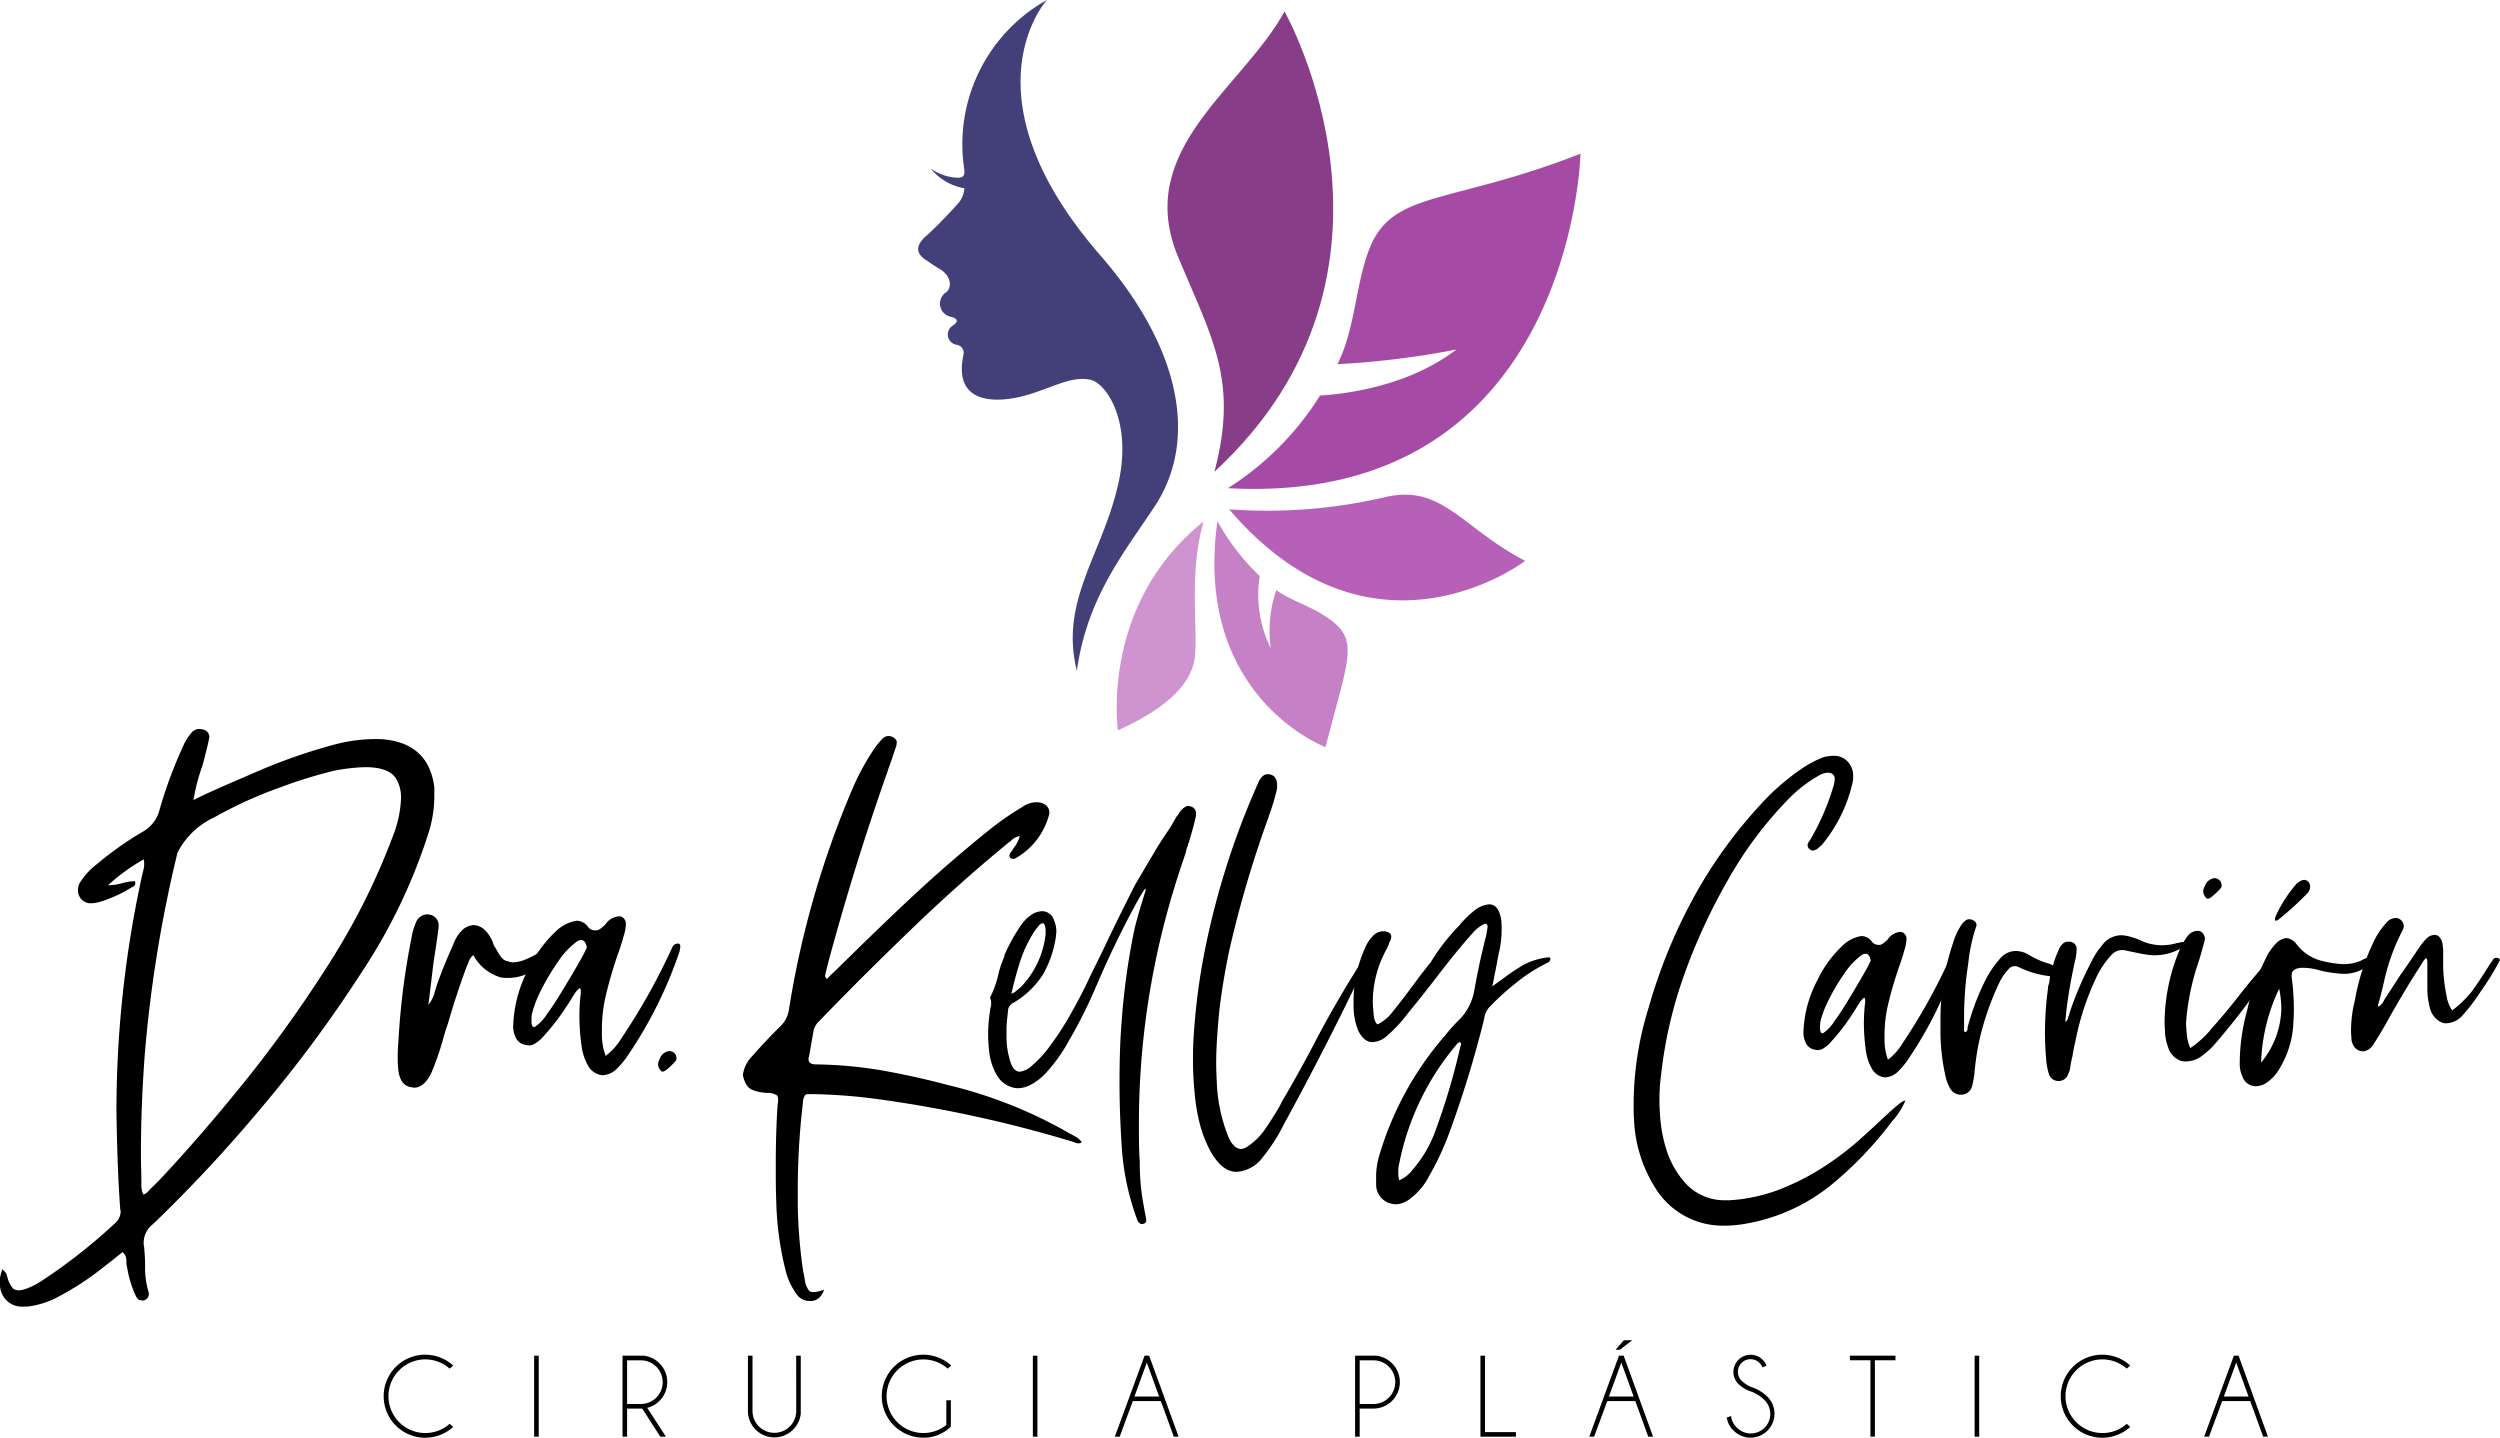
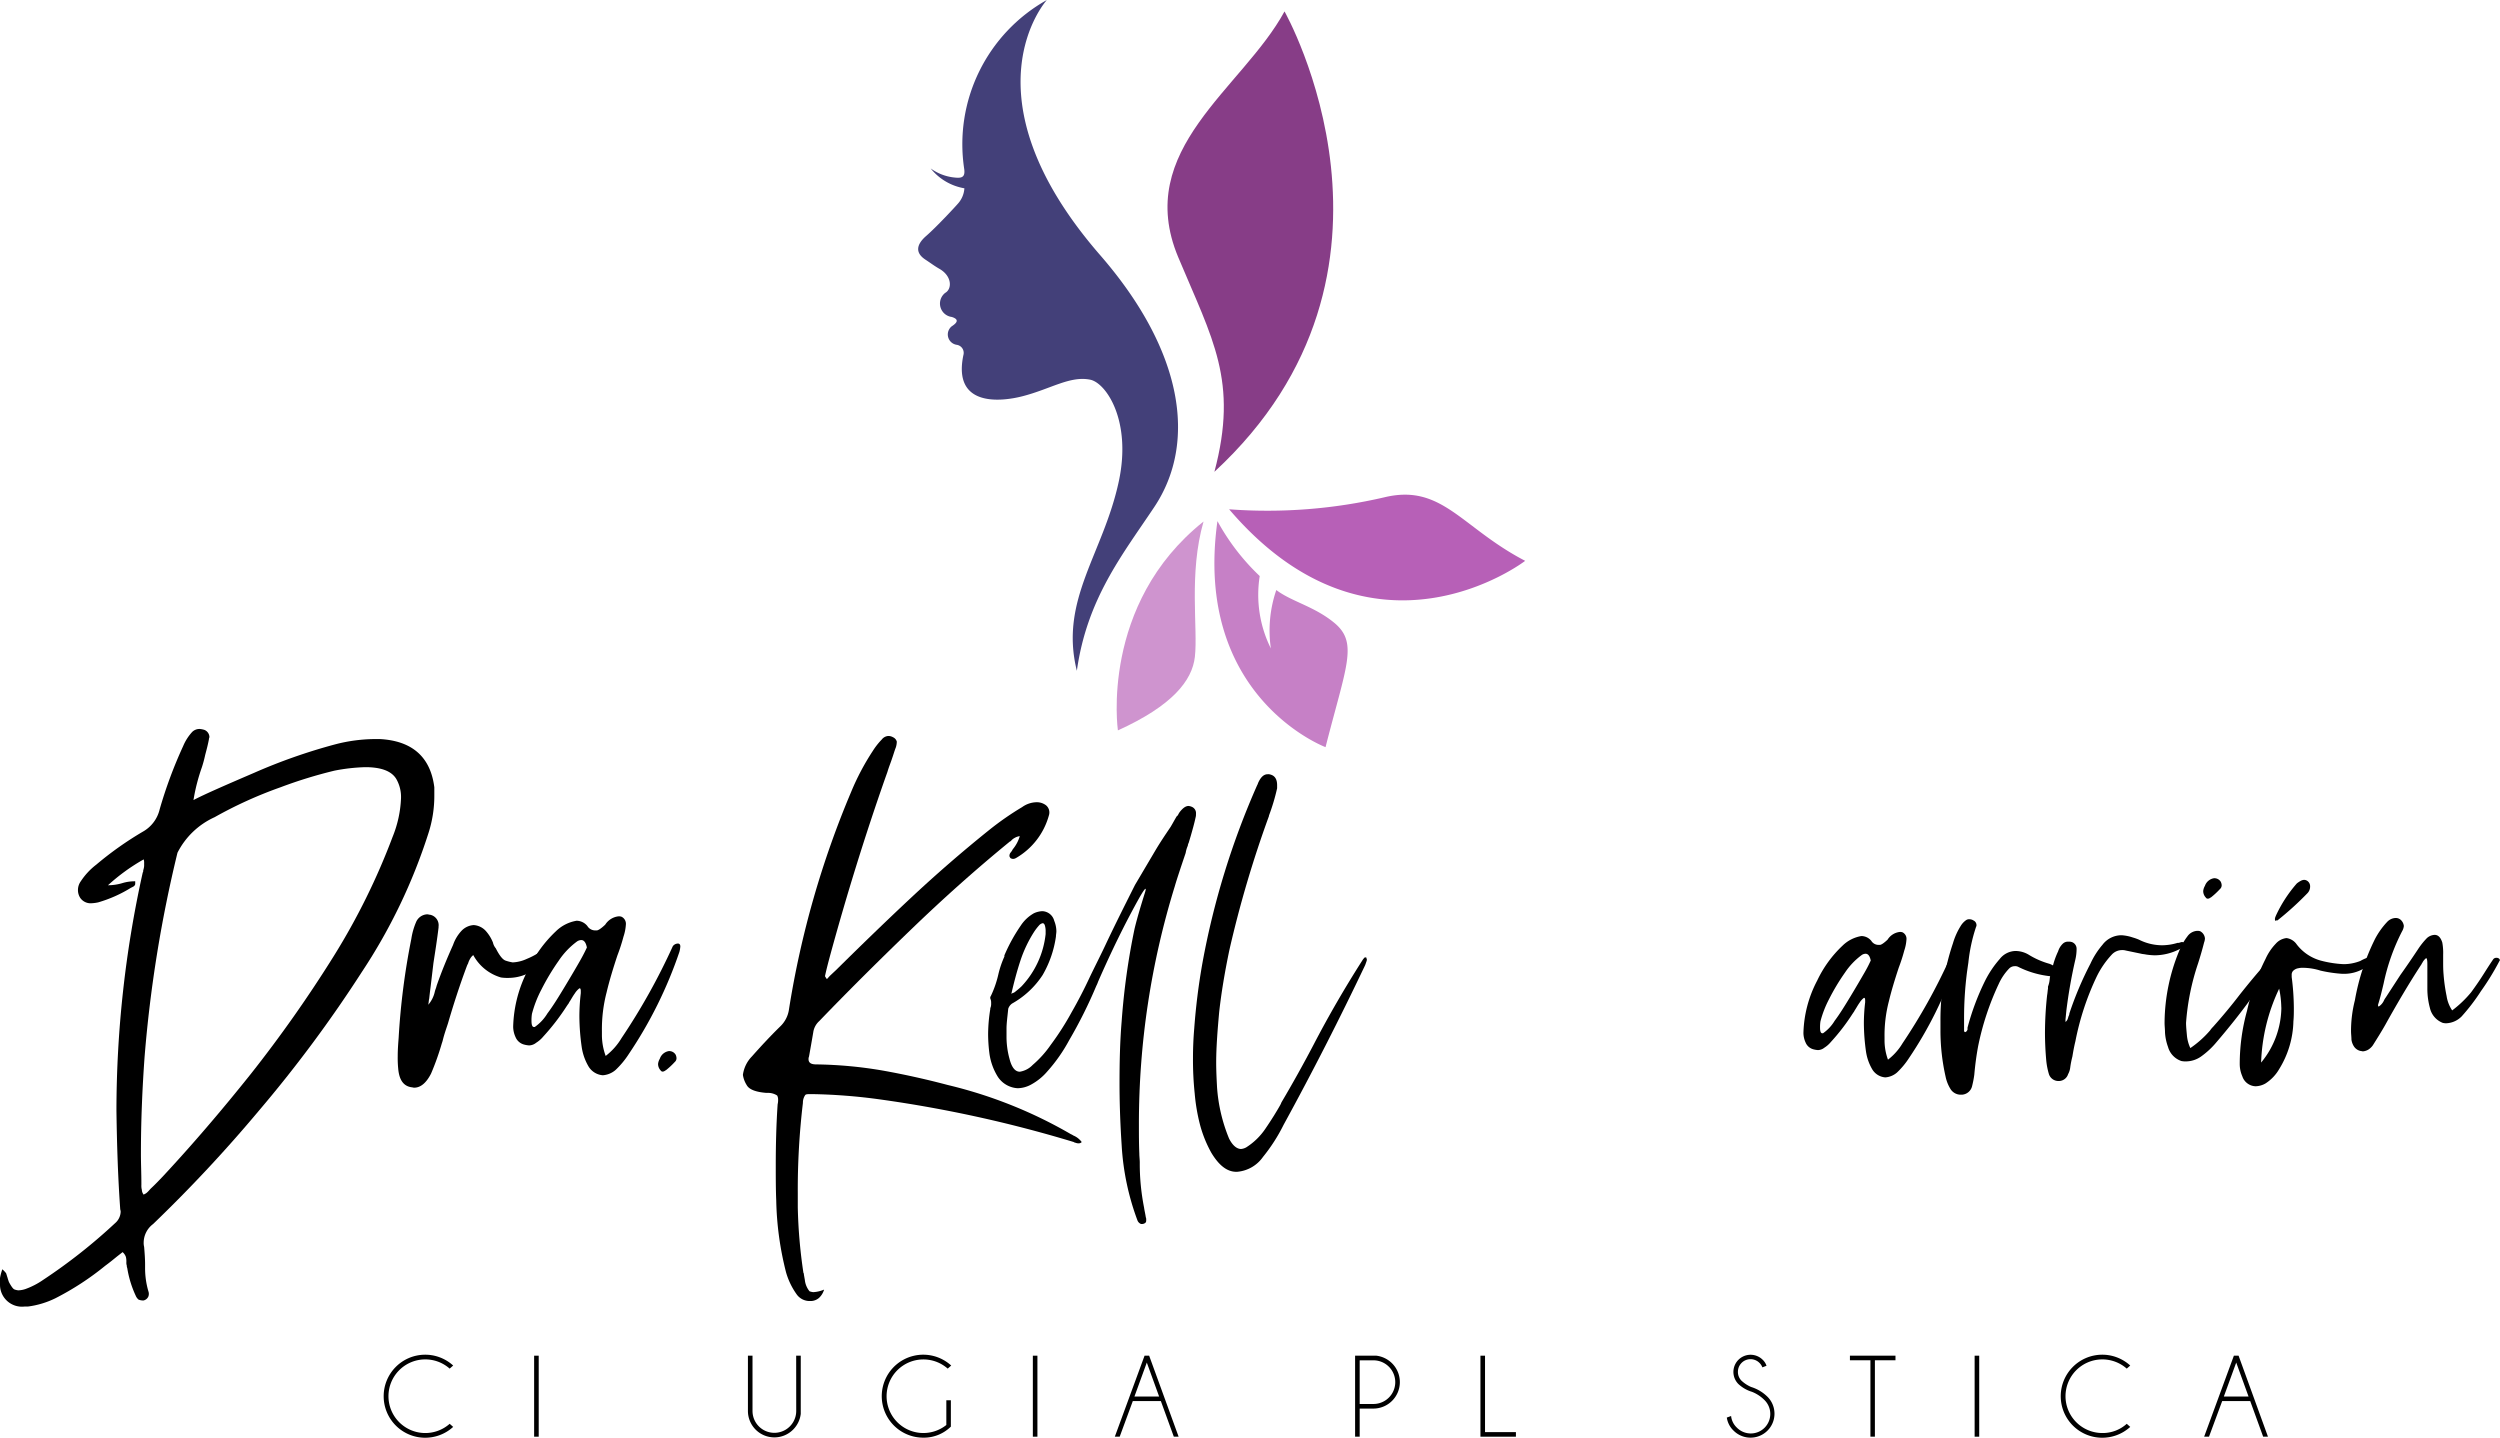
<svg xmlns="http://www.w3.org/2000/svg" id="Capa_1" data-name="Capa 1" viewBox="0 0 195.143 112.22">
  <defs>
    <style>.cls-1{fill:#873d87;}.cls-2{fill:#b760b7;}.cls-3{fill:#cf94cf;}.cls-4{fill:#a54ba5;}.cls-5{fill:#c680c6;}.cls-6{fill:#434079;}</style>
  </defs>
  <title>lgm</title>
  <path d="M35.1,111.138l.273.242a3.241,3.241,0,1,1,0-4.79l-.273.241a2.874,2.874,0,1,0,0,4.307Z" />
  <path d="M42.05,105.821v6.323h-.357v-6.323Z" />
-   <path d="M50.131,109.953H48.95v2.191h-.358v-6.323h1.66a2.094,2.094,0,0,1,1.23.6,2.074,2.074,0,0,1-.962,3.471l1.458,2.249H51.54Zm-1.181-3.77v3.408h1.074a1.7,1.7,0,1,0,0-3.408Z" />
  <path d="M62.147,105.821h.358v4.543a2.084,2.084,0,0,1-.6,1.23,2.064,2.064,0,0,1-3.524-1.458v-4.315h.358v4.315a1.706,1.706,0,0,0,3.412,0Z" />
  <path d="M74.222,111.357a3,3,0,0,1-2.152.863,3.238,3.238,0,1,1,2.178-5.63l-.272.241a2.872,2.872,0,1,0-.108,4.4V109.3h.354Z" />
  <path d="M80.978,105.821v6.323h-.357v-6.323Z" />
  <path d="M89.7,105.821,92,112.144h-.375l-1.011-2.781H88.424L87.4,112.144h-.38l2.321-6.323Zm.778,3.188-.961-2.652-.966,2.652Z" />
  <path d="M106.133,109.953v2.191h-.358v-6.323h1.659a2.091,2.091,0,0,1,1.23.6,2.068,2.068,0,0,1-1.458,3.529Zm0-3.77v3.408h1.073a1.7,1.7,0,1,0,0-3.408Z" />
  <path d="M115.559,112.144v-6.323h.358v5.966h2.411v.357Z" />
-   <path d="M126.739,105.821l2.295,6.323h-.376l-1.011-2.781H125.46l-1.028,2.781h-.38l2.321-6.323Zm.779,3.188-.962-2.652-.966,2.652Zm-.108-4.392-.97.738h-.331l.644-.738Z" />
  <path d="M136.757,108.643a2.689,2.689,0,0,1-1.068-.615,1.34,1.34,0,0,1,1.9-1.89,1.144,1.144,0,0,1,.3.47l-.322.125a.975.975,0,0,0-.232-.353.984.984,0,0,0-1.678.7.959.959,0,0,0,.287.7,2.617,2.617,0,0,0,.742.483,3.143,3.143,0,0,1,1.279.765,1.87,1.87,0,1,1-2.647,2.643,1.757,1.757,0,0,1-.528-1.02l.335-.121a1.442,1.442,0,0,0,.438.895,1.523,1.523,0,1,0,2.156-2.151A2.878,2.878,0,0,0,136.757,108.643Z" />
  <path d="M146.349,106.178v5.966H146v-5.966h-1.6v-.357h3.556v.357Z" />
  <path d="M154.492,105.821v6.323h-.358v-6.323Z" />
  <path d="M166.008,111.138l.272.242a3.241,3.241,0,1,1,0-4.79l-.272.241a2.879,2.879,0,0,0-3.938.121,2.874,2.874,0,0,0,2.032,4.906A2.788,2.788,0,0,0,166.008,111.138Z" />
  <path d="M174.737,105.821l2.294,6.323h-.376l-1.01-2.781h-2.187l-1.029,2.781h-.38l2.321-6.323Zm.778,3.188-.962-2.652-.966,2.652Z" />
  <path d="M8.429,69.1a3.908,3.908,0,0,0,1.136-.171,3.282,3.282,0,0,1,.99-.137v.137c0,.069,0,.137-.037.171a.352.352,0,0,1-.183.137c-.036.035-.036.035-.073.035a10.312,10.312,0,0,1-2.6,1.165,3.1,3.1,0,0,1-.513.068.982.982,0,0,1-.88-.411,1.109,1.109,0,0,1-.183-.651,1.154,1.154,0,0,1,.22-.651,5.294,5.294,0,0,1,1.209-1.3,26.228,26.228,0,0,1,3.628-2.57,2.712,2.712,0,0,0,1.32-1.747,34.9,34.9,0,0,1,1.832-4.934,3.816,3.816,0,0,1,.7-1.1.807.807,0,0,1,.586-.24,1.722,1.722,0,0,1,.366.069.623.623,0,0,1,.4.548c0,.068-.036.1-.036.171-.074.412-.183.823-.293,1.234a9.455,9.455,0,0,1-.257.959,14.76,14.76,0,0,0-.659,2.57c.842-.445,2.418-1.131,4.727-2.124a43.762,43.762,0,0,1,6.34-2.227,12.545,12.545,0,0,1,3.225-.412h.257c2.529.137,3.958,1.405,4.251,3.769v.583a9.491,9.491,0,0,1-.476,3.049,43.543,43.543,0,0,1-5.168,10.759A101.79,101.79,0,0,1,20.23,86.673a112.093,112.093,0,0,1-8.282,8.874,1.824,1.824,0,0,0-.733,1.44,1.224,1.224,0,0,0,.036.342c.037.446.074.925.074,1.371v.24a6.452,6.452,0,0,0,.256,1.85.589.589,0,0,1,0,.411.542.542,0,0,1-.366.308h-.11a.916.916,0,0,1-.293-.068.81.81,0,0,1-.221-.308,8.156,8.156,0,0,1-.659-2.159A.349.349,0,0,1,9.9,98.8a.725.725,0,0,1-.036-.275,1.547,1.547,0,0,0-.037-.411.888.888,0,0,0-.257-.377l-.439.343c-.293.24-.587.48-.916.72a21.833,21.833,0,0,1-3.885,2.535,6.819,6.819,0,0,1-2.163.651H1.906A1.713,1.713,0,0,1,0,100.31v-.548a3.847,3.847,0,0,1,.183-.685,2.262,2.262,0,0,1,.294.308c.036.1.073.24.11.343.036.137.073.239.109.342.184.343.331.549.44.583a1.209,1.209,0,0,0,.293.068,1.933,1.933,0,0,0,.55-.1,5.972,5.972,0,0,0,1.393-.72,42.919,42.919,0,0,0,5.607-4.42,1.231,1.231,0,0,0,.44-.891c0-.1-.037-.171-.037-.24-.183-2.57-.256-5.105-.293-7.641a85.948,85.948,0,0,1,2.052-18.6.244.244,0,0,0,.037-.172,1.406,1.406,0,0,0,.073-.342v-.206a.9.9,0,0,0-.036-.308A15.3,15.3,0,0,0,8.429,69.1Zm2.9,24.088a.8.8,0,0,0,.183-.137c.11-.1.183-.205.293-.308.33-.309.623-.617.916-.925,2.2-2.365,4.472-5,6.854-7.984a101.542,101.542,0,0,0,6.486-9.217,52.589,52.589,0,0,0,4.582-9.286,8.9,8.9,0,0,0,.659-3.015,2.815,2.815,0,0,0-.367-1.508q-.549-.924-2.418-.925a14.321,14.321,0,0,0-2.419.274,35.821,35.821,0,0,0-4.214,1.3,32.784,32.784,0,0,0-5.131,2.33,6.042,6.042,0,0,0-2.9,2.776,102.13,102.13,0,0,0-2.565,15.9C11.105,84.994,11,87.53,11,90.065c0,.754.036,1.542.036,2.3V92.5a1.2,1.2,0,0,0,.037.377.612.612,0,0,0,.147.377C11.251,93.217,11.288,93.217,11.325,93.183Z" />
  <path d="M33.937,77.422a1.866,1.866,0,0,1,.073-.24,1.917,1.917,0,0,0,.073-.24c.367-1.062.807-2.124,1.283-3.187a3.1,3.1,0,0,1,.66-1.1,1.431,1.431,0,0,1,.953-.446,1.407,1.407,0,0,1,.989.514,3.006,3.006,0,0,1,.513.857,1.035,1.035,0,0,0,.22.445c.294.583.55.891.77.96a3.342,3.342,0,0,0,.55.137,2.9,2.9,0,0,0,1.1-.274,5.882,5.882,0,0,0,1.5-.891.8.8,0,0,0,.183-.137.43.43,0,0,1,.293-.1.131.131,0,0,1,.147.137L43.209,74a2.293,2.293,0,0,1-.66.925,7.065,7.065,0,0,1-1.429,1.1,3.59,3.59,0,0,1-1.429.308,3.4,3.4,0,0,1-.587-.034,3.6,3.6,0,0,1-2.162-1.748.963.963,0,0,0-.257.309,1.375,1.375,0,0,0-.146.342,1.63,1.63,0,0,0-.11.24c-.55,1.474-1.026,2.947-1.466,4.455-.146.445-.293.856-.4,1.3a2.057,2.057,0,0,1-.074.239,20.224,20.224,0,0,1-.842,2.365c-.367.719-.807,1.1-1.32,1.1-.073,0-.146-.034-.22-.034-.623-.1-.952-.582-1.026-1.473a8.558,8.558,0,0,1-.036-.96c0-.48.036-.959.073-1.439a55.514,55.514,0,0,1,.989-7.709,5.353,5.353,0,0,1,.367-1.3.987.987,0,0,1,.88-.617c.073,0,.146.034.219.034a.832.832,0,0,1,.66.925v.069c-.11.925-.257,1.85-.4,2.775l-.22,1.85c-.037.275-.073.583-.11.925-.037.138-.037.309-.073.48A2.3,2.3,0,0,0,33.937,77.422Z" />
  <path d="M48.523,81.019a49.491,49.491,0,0,0,3.995-7.161.508.508,0,0,1,.366-.206h.074c.11.035.146.1.146.24a2.354,2.354,0,0,1-.073.412,33.5,33.5,0,0,1-3.958,7.983,6.694,6.694,0,0,1-1.026,1.234,1.72,1.72,0,0,1-.99.411,1.426,1.426,0,0,1-1.136-.72,4.185,4.185,0,0,1-.513-1.473,17.613,17.613,0,0,1-.183-2.4,15.6,15.6,0,0,1,.11-1.816v-.171c0-.137-.037-.206-.073-.206h-.037a1.546,1.546,0,0,0-.366.412c-.147.2-.257.411-.367.582-.073.1-.11.206-.147.24s-.036.069-.073.1A17.668,17.668,0,0,1,42.4,80.917a2.309,2.309,0,0,1-.55.479.915.915,0,0,1-.55.206,1.977,1.977,0,0,1-.4-.069.991.991,0,0,1-.659-.582,1.957,1.957,0,0,1-.184-.823,10.124,10.124,0,0,1,1.173-4.454,9.879,9.879,0,0,1,2.162-2.981,3.014,3.014,0,0,1,1.613-.822,1.1,1.1,0,0,1,.843.411.717.717,0,0,0,.586.343h.147c.11,0,.33-.137.659-.446a1.416,1.416,0,0,1,1.027-.651.579.579,0,0,1,.256.034.613.613,0,0,1,.33.617,3.6,3.6,0,0,1-.183.925,14.253,14.253,0,0,1-.477,1.474c-.329.993-.623,1.953-.842,2.878a11.446,11.446,0,0,0-.367,3.049v.343a4.793,4.793,0,0,0,.293,1.576A4.972,4.972,0,0,0,48.523,81.019Zm-3.151-7.641a.622.622,0,0,0-.367.137,5.968,5.968,0,0,0-1.393,1.474,17.99,17.99,0,0,0-1.356,2.261,8.945,8.945,0,0,0-.733,1.885,3.172,3.172,0,0,0-.036.548c0,.343.073.48.183.48h.073a3.487,3.487,0,0,0,.99-1.062c.44-.583.879-1.3,1.356-2.091s.879-1.473,1.209-2.055.477-.926.513-.994C45.738,73.584,45.591,73.378,45.372,73.378Z" />
  <path d="M64.832,76.12l.44-.412c1.906-1.884,3.848-3.769,5.827-5.619,1.942-1.816,3.995-3.6,6.083-5.277A22.8,22.8,0,0,1,79.785,63a1.986,1.986,0,0,1,1.062-.377,1.181,1.181,0,0,1,.807.24.728.728,0,0,1,.219.788,5.534,5.534,0,0,1-2.565,3.324.641.641,0,0,1-.183.068h-.073a.407.407,0,0,1-.184-.068c-.037-.069-.073-.1-.073-.171v-.035a.459.459,0,0,1,.073-.2,1.185,1.185,0,0,0,.184-.274,2.845,2.845,0,0,0,.549-1.028,1.066,1.066,0,0,0-.4.137.956.956,0,0,0-.293.24c-.037.034-.074.034-.11.068-2.639,2.159-5.168,4.42-7.623,6.785s-4.874,4.762-7.22,7.2a1.453,1.453,0,0,0-.476.891c-.11.651-.22,1.268-.33,1.885a.472.472,0,0,0-.037.2c0,.274.183.411.587.411a33.009,33.009,0,0,1,5.2.48c1.722.308,3.408.685,5.094,1.131a35.529,35.529,0,0,1,9.6,3.837.843.843,0,0,1,.183.1,1.547,1.547,0,0,1,.66.514.324.324,0,0,1-.22.1h-.073a.955.955,0,0,1-.257-.069c-.036,0-.036,0-.073-.034A99.111,99.111,0,0,0,68.68,85.816a43.666,43.666,0,0,0-5.167-.411h-.257c-.22,0-.33,0-.4.069a1.043,1.043,0,0,0-.183.616,57.216,57.216,0,0,0-.4,7.059v1.1a39.621,39.621,0,0,0,.44,5.106.194.194,0,0,1,.037.137l.073.411a1.678,1.678,0,0,0,.367.891,1.2,1.2,0,0,0,.293.068,2.511,2.511,0,0,0,.843-.2,1.405,1.405,0,0,1-.4.651,1.006,1.006,0,0,1-.587.24h-.073a1.239,1.239,0,0,1-1.1-.548,5.592,5.592,0,0,1-.806-1.679,24.428,24.428,0,0,1-.769-5.62c-.037-.891-.037-1.816-.037-2.707,0-1.61.037-3.186.146-4.8a1.426,1.426,0,0,0,.037-.377.653.653,0,0,0-.073-.308,1.276,1.276,0,0,0-.733-.206h-.11q-1.264-.1-1.539-.616a2.03,2.03,0,0,1-.293-.789,2.54,2.54,0,0,1,.7-1.438c.7-.789,1.429-1.577,2.2-2.331a2.276,2.276,0,0,0,.7-1.37A72.78,72.78,0,0,1,66.444,61.8a19.18,19.18,0,0,1,1.686-3.186,5.409,5.409,0,0,1,.7-.891.7.7,0,0,1,.513-.275.75.75,0,0,1,.366.1.526.526,0,0,1,.293.343,1.618,1.618,0,0,1-.073.445c-.11.275-.183.549-.293.857-.11.343-.257.685-.366,1.062l-.147.411c-1.613,4.592-3.042,9.217-4.325,13.912-.146.548-.293,1.1-.4,1.61,0,.034.037.069.073.137.037.035.037.069.074.1C64.649,76.325,64.722,76.222,64.832,76.12Z" />
  <path d="M91.377,64.541c.168-.282.3-.532.469-.815l.1-.094a1.27,1.27,0,0,1,.168-.282c.234-.282.436-.439.67-.439a.923.923,0,0,1,.235.063.536.536,0,0,1,.335.564.834.834,0,0,1-.033.283c-.1.47-.235.94-.369,1.41l-.168.564a.564.564,0,0,0-.067.22,2.271,2.271,0,0,0-.167.564c-.5,1.473-.772,2.32-.839,2.57A62.735,62.735,0,0,0,88.9,87.737c0,.784,0,1.536.033,2.32,0,.219.034.47.034.689a17.542,17.542,0,0,0,.335,3.511c.034.251.1.5.134.752a.436.436,0,0,1,.034.189c0,.125,0,.188-.067.25a.4.4,0,0,1-.269.094h-.067a.5.5,0,0,1-.268-.25A19.951,19.951,0,0,1,87.554,89.4c-.134-2.038-.167-3.637-.167-4.859,0-1.6.033-3.229.167-4.827A54.2,54.2,0,0,1,88.56,72.5c.235-.972.537-1.943.839-2.915.1-.376-.034-.251-.436.439-1.14,2.037-2.213,4.232-3.253,6.614a2.014,2.014,0,0,1-.134.313,35.891,35.891,0,0,1-2.112,4.232,12.612,12.612,0,0,1-1.71,2.445,4.476,4.476,0,0,1-1.275,1.034,2.261,2.261,0,0,1-1.039.282A1.983,1.983,0,0,1,77.9,84.07a4.6,4.6,0,0,1-.67-1.85,12.193,12.193,0,0,1-.1-1.536,12.581,12.581,0,0,1,.168-1.912.323.323,0,0,1,.033-.156.9.9,0,0,0,.034-.314.8.8,0,0,0-.034-.282.271.271,0,0,1-.033-.157.112.112,0,0,1,.033-.094,8.087,8.087,0,0,0,.6-1.724,7.486,7.486,0,0,1,.469-1.379v-.094a13.244,13.244,0,0,1,1.275-2.319,2.975,2.975,0,0,1,1.039-.972,1.735,1.735,0,0,1,.637-.157.993.993,0,0,1,.939.752,2.214,2.214,0,0,1,.168.815c0,.126-.034.282-.034.408a8.311,8.311,0,0,1-1.039,3.009A6.82,6.82,0,0,1,79,78.334a.794.794,0,0,0-.3.407c-.067.658-.134,1.16-.134,1.536V80.9a6.462,6.462,0,0,0,.235,1.755c.167.659.436,1,.805,1a1.775,1.775,0,0,0,1.006-.533,8.112,8.112,0,0,0,1.408-1.567,21.349,21.349,0,0,0,1.643-2.57q.754-1.317,1.408-2.727c.436-.909.906-1.818,1.341-2.759.7-1.473,1.442-2.946,2.18-4.419L90.2,66.359C90.572,65.733,90.975,65.137,91.377,64.541ZM79.138,77.487a.954.954,0,0,0,.168-.125,5.125,5.125,0,0,0,.436-.376,7.029,7.029,0,0,0,1.877-4.075v-.188a1.447,1.447,0,0,0-.033-.376c-.034-.189-.1-.283-.2-.283a.5.5,0,0,0-.269.157,4.543,4.543,0,0,0-.368.47,9.928,9.928,0,0,0-1.107,2.32c-.268.815-.5,1.693-.7,2.57A.535.535,0,0,1,79.138,77.487Z" />
  <path d="M100.194,87.8a13.452,13.452,0,0,1-1.61,2.508,2.738,2.738,0,0,1-2.012,1.159h-.134c-.7-.031-1.308-.533-1.878-1.473a9.466,9.466,0,0,1-.905-2.257,14.727,14.727,0,0,1-.4-2.382,25.23,25.23,0,0,1-.134-2.759q0-1.174.1-2.35a50.053,50.053,0,0,1,.638-5.078A61.648,61.648,0,0,1,98.149,61.25c.033-.031.033-.094.066-.157.2-.438.436-.658.738-.658a.534.534,0,0,1,.235.031c.335.095.5.377.5.816v.25a15.784,15.784,0,0,1-.637,2.132V63.7a86.97,86.97,0,0,0-3.085,10.438c-.369,1.756-.637,3.385-.8,4.859-.134,1.473-.234,2.79-.234,3.949,0,.627.033,1.286.066,1.912a12.808,12.808,0,0,0,.939,4.013c.268.533.6.815.939.815a.994.994,0,0,0,.4-.126,5.081,5.081,0,0,0,1.509-1.473c.47-.689.839-1.285,1.14-1.818a1.484,1.484,0,0,0,.1-.219q1.308-2.211,2.515-4.514c1.173-2.257,2.448-4.451,3.789-6.551a1.137,1.137,0,0,1,.2-.251h.067c.034,0,.067,0,.067.062l.034.126-.034.125-.1.282C104.553,79.556,102.441,83.694,100.194,87.8Z" />
-   <path d="M117.193,76.484a18.3,18.3,0,0,1,1.71-1.16,5.375,5.375,0,0,1,1.945-.595.2.2,0,0,1,.167.062v.063a.183.183,0,0,1-.033.126.44.44,0,0,1-.1.125,13.022,13.022,0,0,0-2.481,1.567,20.355,20.355,0,0,0-2.146,1.944,1.621,1.621,0,0,0-.4.877c0,.032,0,.032-.033.063v.094a85.8,85.8,0,0,1-2.683,8.746,22.148,22.148,0,0,1-1.576,3.385,5.108,5.108,0,0,1-1.408,1.724,2.138,2.138,0,0,1-.7.407,1.96,1.96,0,0,1-.5.094,2.073,2.073,0,0,1-.6-.125,1.53,1.53,0,0,1-.938-1.442V92a5.821,5.821,0,0,1,.268-1.88,25.074,25.074,0,0,1,4.862-9,1.4,1.4,0,0,1,.2-.219,11.665,11.665,0,0,1,1.04-1.191A4.252,4.252,0,0,0,115.08,77.3c.168-.909.336-1.787.537-2.664.1-.408.2-.847.3-1.285a2.164,2.164,0,0,0,.067-.22c.067-.313.1-.564.134-.752,0-.188-.067-.282-.168-.282h-.033a2.762,2.762,0,0,0-.839.595c-.939,1.035-1.978,2.32-3.152,3.856-.7.909-1.408,1.787-2.045,2.57a11.292,11.292,0,0,1-1.71,1.818,1.772,1.772,0,0,1-1.04.408c-.436,0-.8-.282-1.106-.878a5.2,5.2,0,0,1-.369-2.006v-.313a10.068,10.068,0,0,1,.905-4.169,2.737,2.737,0,0,1,.6-.909,1.077,1.077,0,0,1,.8-.377.773.773,0,0,1,.268.032c.235.062.369.188.369.376a1.092,1.092,0,0,1-.168.5,1.062,1.062,0,0,1-.134.345v.032a8.564,8.564,0,0,0-1.14,4.137c0,.345.033.69.067,1.035a1.474,1.474,0,0,0,.067.407.742.742,0,0,0,.235.408,3.345,3.345,0,0,0,1.24-1.066c.436-.533,1.04-1.317,1.778-2.32l.2-.282.939-1.191a15.856,15.856,0,0,1,2.213-2.852,7.537,7.537,0,0,1,1.374-1.317,2.06,2.06,0,0,1,.973-.345c.5,0,.8.408.939,1.191a8.269,8.269,0,0,1-.1,2.226c-.033.157-.067.282-.1.439-.1.533-.2,1.128-.336,1.724a6.932,6.932,0,0,1-.167.815C116.723,76.829,116.958,76.641,117.193,76.484Zm-6.908,14.8a9.656,9.656,0,0,0,1.744-2.977,52.682,52.682,0,0,0,1.978-6.677c.034-.032.034-.032.034-.063v-.125c0-.032-.034-.063-.1-.094-.033,0-.033,0-.067.031-.033,0-.067.031-.1.063a20.525,20.525,0,0,0-4.527,9.247,2.9,2.9,0,0,0-.1.752,2.527,2.527,0,0,0,.067.69A2.587,2.587,0,0,0,110.285,91.279Z" />
-   <path d="M142.808,92.6a14.554,14.554,0,0,1-6.908,2.978,9.175,9.175,0,0,1-1.274.094,6.184,6.184,0,0,1-5.4-2.916,10.788,10.788,0,0,1-1.676-5.328c-.034-.408-.034-.784-.034-1.16a25.491,25.491,0,0,1,1.174-7.617,41.665,41.665,0,0,1,3.387-8.369,36.406,36.406,0,0,1,5.3-7.429,18.089,18.089,0,0,1,3.354-2.915,8.058,8.058,0,0,1,1.643-.847,3.222,3.222,0,0,1,.737-.094,1.447,1.447,0,0,1,1.04.376,1.579,1.579,0,0,1,.5,1.192,2.194,2.194,0,0,1-.034.47,11.613,11.613,0,0,1-2.414,4.921.889.889,0,0,1-.2.157.617.617,0,0,1-.3.219,1.767,1.767,0,0,1-.168.063.426.426,0,0,1-.3-.125.369.369,0,0,1-.135-.251v-.126a.478.478,0,0,1,.1-.188c.034-.031.034-.062.067-.094a18.787,18.787,0,0,0,1.878-4.357,2.068,2.068,0,0,0,.067-.407.485.485,0,0,0-.235-.471,1.042,1.042,0,0,0-.3-.062,1.448,1.448,0,0,0-.637.188,10.437,10.437,0,0,0-2.414,1.849,30.161,30.161,0,0,0-4.761,6.363,45.54,45.54,0,0,0-3.387,7.335,34.1,34.1,0,0,0-1.811,7.8,13.814,13.814,0,0,0-.134,2.006,9.906,9.906,0,0,0,.034,1,11.329,11.329,0,0,0,.536,2.977,7.081,7.081,0,0,0,1.442,2.508,4.126,4.126,0,0,0,3.152,1.348h.335a13.264,13.264,0,0,0,3.722-.784,19.405,19.405,0,0,0,3.353-1.661,24,24,0,0,0,2.582-1.881c.805-.689,1.576-1.41,2.347-2.131.939-.878,1.476-1.317,1.644-1.317.033,0,.033,0,.033.032a5.709,5.709,0,0,1-1.039,1.6A28.472,28.472,0,0,1,142.808,92.6Z" />
  <path d="M148.506,81.437a45.31,45.31,0,0,0,3.655-6.551.466.466,0,0,1,.336-.189h.067c.1.032.134.094.134.22a2.232,2.232,0,0,1-.067.376,30.629,30.629,0,0,1-3.622,7.3,6.116,6.116,0,0,1-.939,1.129,1.57,1.57,0,0,1-.905.376,1.3,1.3,0,0,1-1.039-.658,3.828,3.828,0,0,1-.47-1.348,16.2,16.2,0,0,1-.167-2.194,14.2,14.2,0,0,1,.1-1.661v-.157c0-.126-.033-.188-.067-.188h-.033a1.4,1.4,0,0,0-.336.376c-.134.188-.235.376-.335.533-.067.094-.1.188-.134.219s-.034.063-.067.094a16.091,16.091,0,0,1-1.71,2.226,2.143,2.143,0,0,1-.5.439.842.842,0,0,1-.5.188,1.862,1.862,0,0,1-.369-.063.908.908,0,0,1-.6-.533,1.8,1.8,0,0,1-.167-.752,9.241,9.241,0,0,1,1.073-4.075,9.022,9.022,0,0,1,1.978-2.727,2.748,2.748,0,0,1,1.475-.752,1.01,1.01,0,0,1,.772.376.656.656,0,0,0,.536.313h.134c.1,0,.3-.125.6-.407a1.291,1.291,0,0,1,.939-.6.532.532,0,0,1,.234.031.56.56,0,0,1,.3.565,3.29,3.29,0,0,1-.168.846,13.258,13.258,0,0,1-.435,1.348c-.3.909-.57,1.787-.772,2.633a10.519,10.519,0,0,0-.335,2.79v.313a4.4,4.4,0,0,0,.268,1.442A4.551,4.551,0,0,0,148.506,81.437Zm-2.883-6.99a.564.564,0,0,0-.336.125,5.482,5.482,0,0,0-1.274,1.348,16.443,16.443,0,0,0-1.241,2.069,8.178,8.178,0,0,0-.67,1.724,2.813,2.813,0,0,0-.034.5c0,.314.067.439.168.439h.067a3.169,3.169,0,0,0,.905-.972c.4-.532.805-1.191,1.241-1.912s.8-1.348,1.107-1.88.435-.847.469-.909C145.958,74.635,145.824,74.447,145.623,74.447Z" />
  <path d="M157.559,75.481a.525.525,0,0,0-.3-.063.61.61,0,0,0-.436.188,4.266,4.266,0,0,0-.805,1.192,21.308,21.308,0,0,0-1.609,4.858c-.134.721-.235,1.473-.3,2.226a7.738,7.738,0,0,1-.168.877.868.868,0,0,1-.8.69h-.067a.936.936,0,0,1-.839-.47,2.953,2.953,0,0,1-.368-.941,16.24,16.24,0,0,1-.4-3.6v-.753a18.6,18.6,0,0,1,.973-6.049,5.41,5.41,0,0,1,.6-1.348,1.507,1.507,0,0,1,.436-.47.424.424,0,0,1,.268-.063.565.565,0,0,1,.3.094.4.4,0,0,1,.235.345.265.265,0,0,1-.034.157,12.93,12.93,0,0,0-.6,2.789c-.034.22-.067.47-.1.69a28.272,28.272,0,0,0-.235,3.761v.847a.11.11,0,0,0,.034.094c0,.031.033.031.067.031a.253.253,0,0,0,.134-.125.179.179,0,0,0,.034-.126v-.094a19.417,19.417,0,0,1,1.374-3.667,8.025,8.025,0,0,1,1.14-1.693,1.6,1.6,0,0,1,1.241-.627,2.041,2.041,0,0,1,1.006.282,6.285,6.285,0,0,0,1.643.721,2.011,2.011,0,0,1,.268.126,6.172,6.172,0,0,1,.4-1.1,1.4,1.4,0,0,1,.369-.6.578.578,0,0,1,.435-.157.776.776,0,0,1,.269.032.55.55,0,0,1,.369.533,3.649,3.649,0,0,1-.1.846,39.359,39.359,0,0,0-.7,3.981l-.067.689v.188a.553.553,0,0,0,.167-.219,1.73,1.73,0,0,0,.067-.219.11.11,0,0,0,.034-.094.179.179,0,0,0,.034-.126,26.592,26.592,0,0,1,1.643-3.887,6.247,6.247,0,0,1,.938-1.473,1.863,1.863,0,0,1,1.509-.752,3.45,3.45,0,0,1,.705.125l.2.063a3.836,3.836,0,0,1,.436.157,4.043,4.043,0,0,0,1.81.438,4.183,4.183,0,0,0,1.207-.188h.1l.2-.062h.067a.244.244,0,0,1,.2.125v.063a.266.266,0,0,1-.1.188,2.456,2.456,0,0,1-.4.219,4.3,4.3,0,0,1-1.844.439,5.245,5.245,0,0,1-.7-.063c-.134-.031-.268-.031-.369-.062l-1.207-.251a.894.894,0,0,0-.268-.031,1.091,1.091,0,0,0-.838.376,7.042,7.042,0,0,0-1.14,1.661,21.075,21.075,0,0,0-1.677,5.078c-.1.407-.168.784-.235,1.191a7.411,7.411,0,0,0-.167.847,1.43,1.43,0,0,1-.168.532.759.759,0,0,1-.7.533h-.067a.775.775,0,0,1-.738-.564,5.569,5.569,0,0,1-.2-1.034c-.067-.753-.1-1.474-.1-2.226a27.609,27.609,0,0,1,.168-2.884c.033-.157.033-.313.067-.5v-.157a2.4,2.4,0,0,0,.1-.345c.033-.157.033-.313.067-.47A7.315,7.315,0,0,1,157.559,75.481Z" />
  <path d="M172.512,80.434a1.764,1.764,0,0,1,.234-.282c.7-.784,1.409-1.63,2.079-2.508.671-.846,1.342-1.661,2.046-2.445a.837.837,0,0,1,.335-.282.309.309,0,0,1,.168-.094.07.07,0,0,1,.067.063v.031a1.233,1.233,0,0,1-.134.47A12.786,12.786,0,0,1,176,77.518c-.1.157-.2.283-.3.439-.838,1.16-1.744,2.289-2.682,3.386a6.343,6.343,0,0,1-1.174,1.1,2.069,2.069,0,0,1-1.207.407,1.485,1.485,0,0,1-.369-.031,1.621,1.621,0,0,1-1.039-1.1,3.952,3.952,0,0,1-.235-1.129c0-.25-.034-.5-.034-.752a14.886,14.886,0,0,1,1.14-5.611,4.78,4.78,0,0,1,.637-1.128,1,1,0,0,1,.772-.439.61.61,0,0,1,.234.031.7.7,0,0,1,.369.565,1.033,1.033,0,0,1-.067.313c-.134.533-.3,1.1-.469,1.63a18.689,18.689,0,0,0-.939,4.639c0,.282.033.6.067.972a2.965,2.965,0,0,0,.268,1A7.9,7.9,0,0,0,172.512,80.434Zm.838-11.6a.711.711,0,0,1,.067.251.39.39,0,0,1-.134.313,6.138,6.138,0,0,1-.671.627c-.033.031-.067.031-.1.063a.372.372,0,0,1-.168.062.187.187,0,0,1-.168-.094.738.738,0,0,1-.2-.5.976.976,0,0,1,.134-.408.9.9,0,0,1,.7-.595A.578.578,0,0,1,173.35,68.836Z" />
  <path d="M182.972,76.014h-.134a10.615,10.615,0,0,1-1.709-.251,4.612,4.612,0,0,0-1.342-.219,1.359,1.359,0,0,0-.369.031.747.747,0,0,0-.435.22.446.446,0,0,0-.1.313v.157a19.375,19.375,0,0,1,.168,2.413c0,.345,0,.69-.034,1.035a7.382,7.382,0,0,1-1.106,3.73,3.28,3.28,0,0,1-1.073,1.128,1.632,1.632,0,0,1-.772.22,1.129,1.129,0,0,1-1.039-.784,2.4,2.4,0,0,1-.2-.972,15.654,15.654,0,0,1,.57-4.137,17.24,17.24,0,0,1,1.443-4.044,4.215,4.215,0,0,1,.8-1.191,1.3,1.3,0,0,1,.839-.439,1.157,1.157,0,0,1,.8.5,3.546,3.546,0,0,0,1.978,1.285,8.525,8.525,0,0,0,1.677.251,3.574,3.574,0,0,0,1.308-.251,3.244,3.244,0,0,1,.637-.282h.2c.134,0,.168.031.168.125v.063c-.034.157-.3.376-.8.721A3.026,3.026,0,0,1,182.972,76.014Zm-4.9,2.633a7.655,7.655,0,0,0-.167-1.473,14.476,14.476,0,0,0-1.409,5.767A6.828,6.828,0,0,0,178.077,78.647Zm-.5-6.927a1.32,1.32,0,0,0,.033-.157c.034-.032.034-.032.034-.063a10.432,10.432,0,0,1,1.643-2.539,2,2,0,0,1,.336-.219.634.634,0,0,1,.234-.063.465.465,0,0,1,.269.094.515.515,0,0,1,.2.439.743.743,0,0,1-.2.5,24.4,24.4,0,0,1-2.348,2.132h-.1c-.034.031-.034.031-.068.031A.323.323,0,0,1,177.574,71.72Z" />
  <path d="M186.09,78.083a1.3,1.3,0,0,1,.134-.22l1.14-1.755c.469-.658.939-1.348,1.375-2.006a5.853,5.853,0,0,1,.7-.878.97.97,0,0,1,.6-.251c.269,0,.47.189.6.6a4.442,4.442,0,0,1,.067.94v.627c0,.251,0,.564.034.941a13.284,13.284,0,0,0,.234,1.661,2.732,2.732,0,0,0,.436,1.128,8.693,8.693,0,0,0,1.476-1.41c.368-.5.737-1.035,1.106-1.63.2-.314.4-.627.637-.972a.313.313,0,0,1,.235-.094.292.292,0,0,1,.2.063.158.158,0,0,1,.067.125.1.1,0,0,1-.033.063,20.046,20.046,0,0,1-1.442,2.351,15.465,15.465,0,0,1-1.509,1.975,1.792,1.792,0,0,1-1.174.532,1,1,0,0,1-.3-.031,1.635,1.635,0,0,1-1-1.16,5.709,5.709,0,0,1-.2-1.473V75.262c0-.314-.033-.471-.1-.471a1.1,1.1,0,0,0-.3.377c-.034.031-.034.031-.034.062-1.006,1.536-1.944,3.135-2.85,4.765-.3.533-.637,1.066-.972,1.6a1.253,1.253,0,0,1-.369.345.994.994,0,0,1-.4.126c-.067,0-.134-.032-.2-.032a.833.833,0,0,1-.5-.345,1.3,1.3,0,0,1-.2-.532c0-.22-.033-.439-.033-.659a9.682,9.682,0,0,1,.3-2.413,17.542,17.542,0,0,1,1.576-4.8,6.031,6.031,0,0,1,.938-1.317.95.95,0,0,1,.671-.313.583.583,0,0,1,.369.125.749.749,0,0,1,.268.5.972.972,0,0,1-.134.407,16.075,16.075,0,0,0-1.442,4.075c-.134.565-.268,1.129-.436,1.661v.095c.034.031.034.031.034.062A1.1,1.1,0,0,0,186.09,78.083Z" />
  <path d="M52.74,82.33a.709.709,0,0,1,.066.251.387.387,0,0,1-.134.313,6.032,6.032,0,0,1-.67.627c-.034.032-.068.032-.1.063a.375.375,0,0,1-.167.063.188.188,0,0,1-.168-.094.743.743,0,0,1-.2-.5.974.974,0,0,1,.135-.407.892.892,0,0,1,.7-.6A.579.579,0,0,1,52.74,82.33Z" />
  <path class="cls-1" d="M94.793,36.828c1.886-7.1-.142-10.339-2.827-16.758-3.52-8.415,5.023-13.147,8.3-19.178C100.266.892,111.748,21.156,94.793,36.828Z" />
  <path class="cls-2" d="M95.942,39.754a40.253,40.253,0,0,0,12.139-.941c4.488-1.068,5.993,2.382,10.97,4.965C119.051,43.778,107.183,52.907,95.942,39.754Z" />
  <path class="cls-3" d="M93.945,40.708c-1.169,4.072-.424,8.357-.677,10.569-.21,1.839-1.739,3.8-6.008,5.735C87.26,57.012,85.837,47.165,93.945,40.708Z" />
-   <path class="cls-4" d="M106.9,19.4c-1.094,2.762-1.1,6.249-2.5,9.027a67.136,67.136,0,0,0,9.277-1.143c-3.648,2.8-8.385,3.445-10.639,3.594a22.9,22.9,0,0,1-7.193,7.228C122.738,39.578,123.369,12,123.369,12,113.138,16,108.712,14.831,106.9,19.4Z" />
  <path class="cls-5" d="M104.154,48.619c-1.557-1.288-3.344-1.661-4.529-2.563a9.762,9.762,0,0,0-.426,4.558,9.383,9.383,0,0,1-.869-5.649,17.42,17.42,0,0,1-3.3-4.289c-1.918,13.761,8.438,17.645,8.438,17.645C105.078,51.979,106.041,50.179,104.154,48.619Z" />
  <path class="cls-6" d="M90.094,39.586c3.4-5.094,2.221-12.26-4.215-19.666C74.994,7.4,81.714,0,81.714,0a12.9,12.9,0,0,0-6.448,13.206c.067.535-.108.705-.62.663a3.83,3.83,0,0,1-2-.721,4.286,4.286,0,0,0,2.632,1.55,1.983,1.983,0,0,1-.539,1.236C74.6,16.1,73.12,17.7,72.29,18.422c-.747.652-.882,1.3-.058,1.842.446.293.71.5,1.109.727.979.57.982,1.563.439,1.87a1.055,1.055,0,0,0,.514,1.88c.6.189.419.454,0,.726a.816.816,0,0,0,.392,1.449.636.636,0,0,1,.514.8c-.849,4.048,2.89,3.657,4.614,3.213,2.193-.564,3.713-1.611,5.285-1.292,1.241.253,3.236,3.195,2.24,7.9-1.2,5.672-4.667,9.28-3.282,14.822C84.849,46.728,87.612,43.306,90.094,39.586Z" />
</svg>